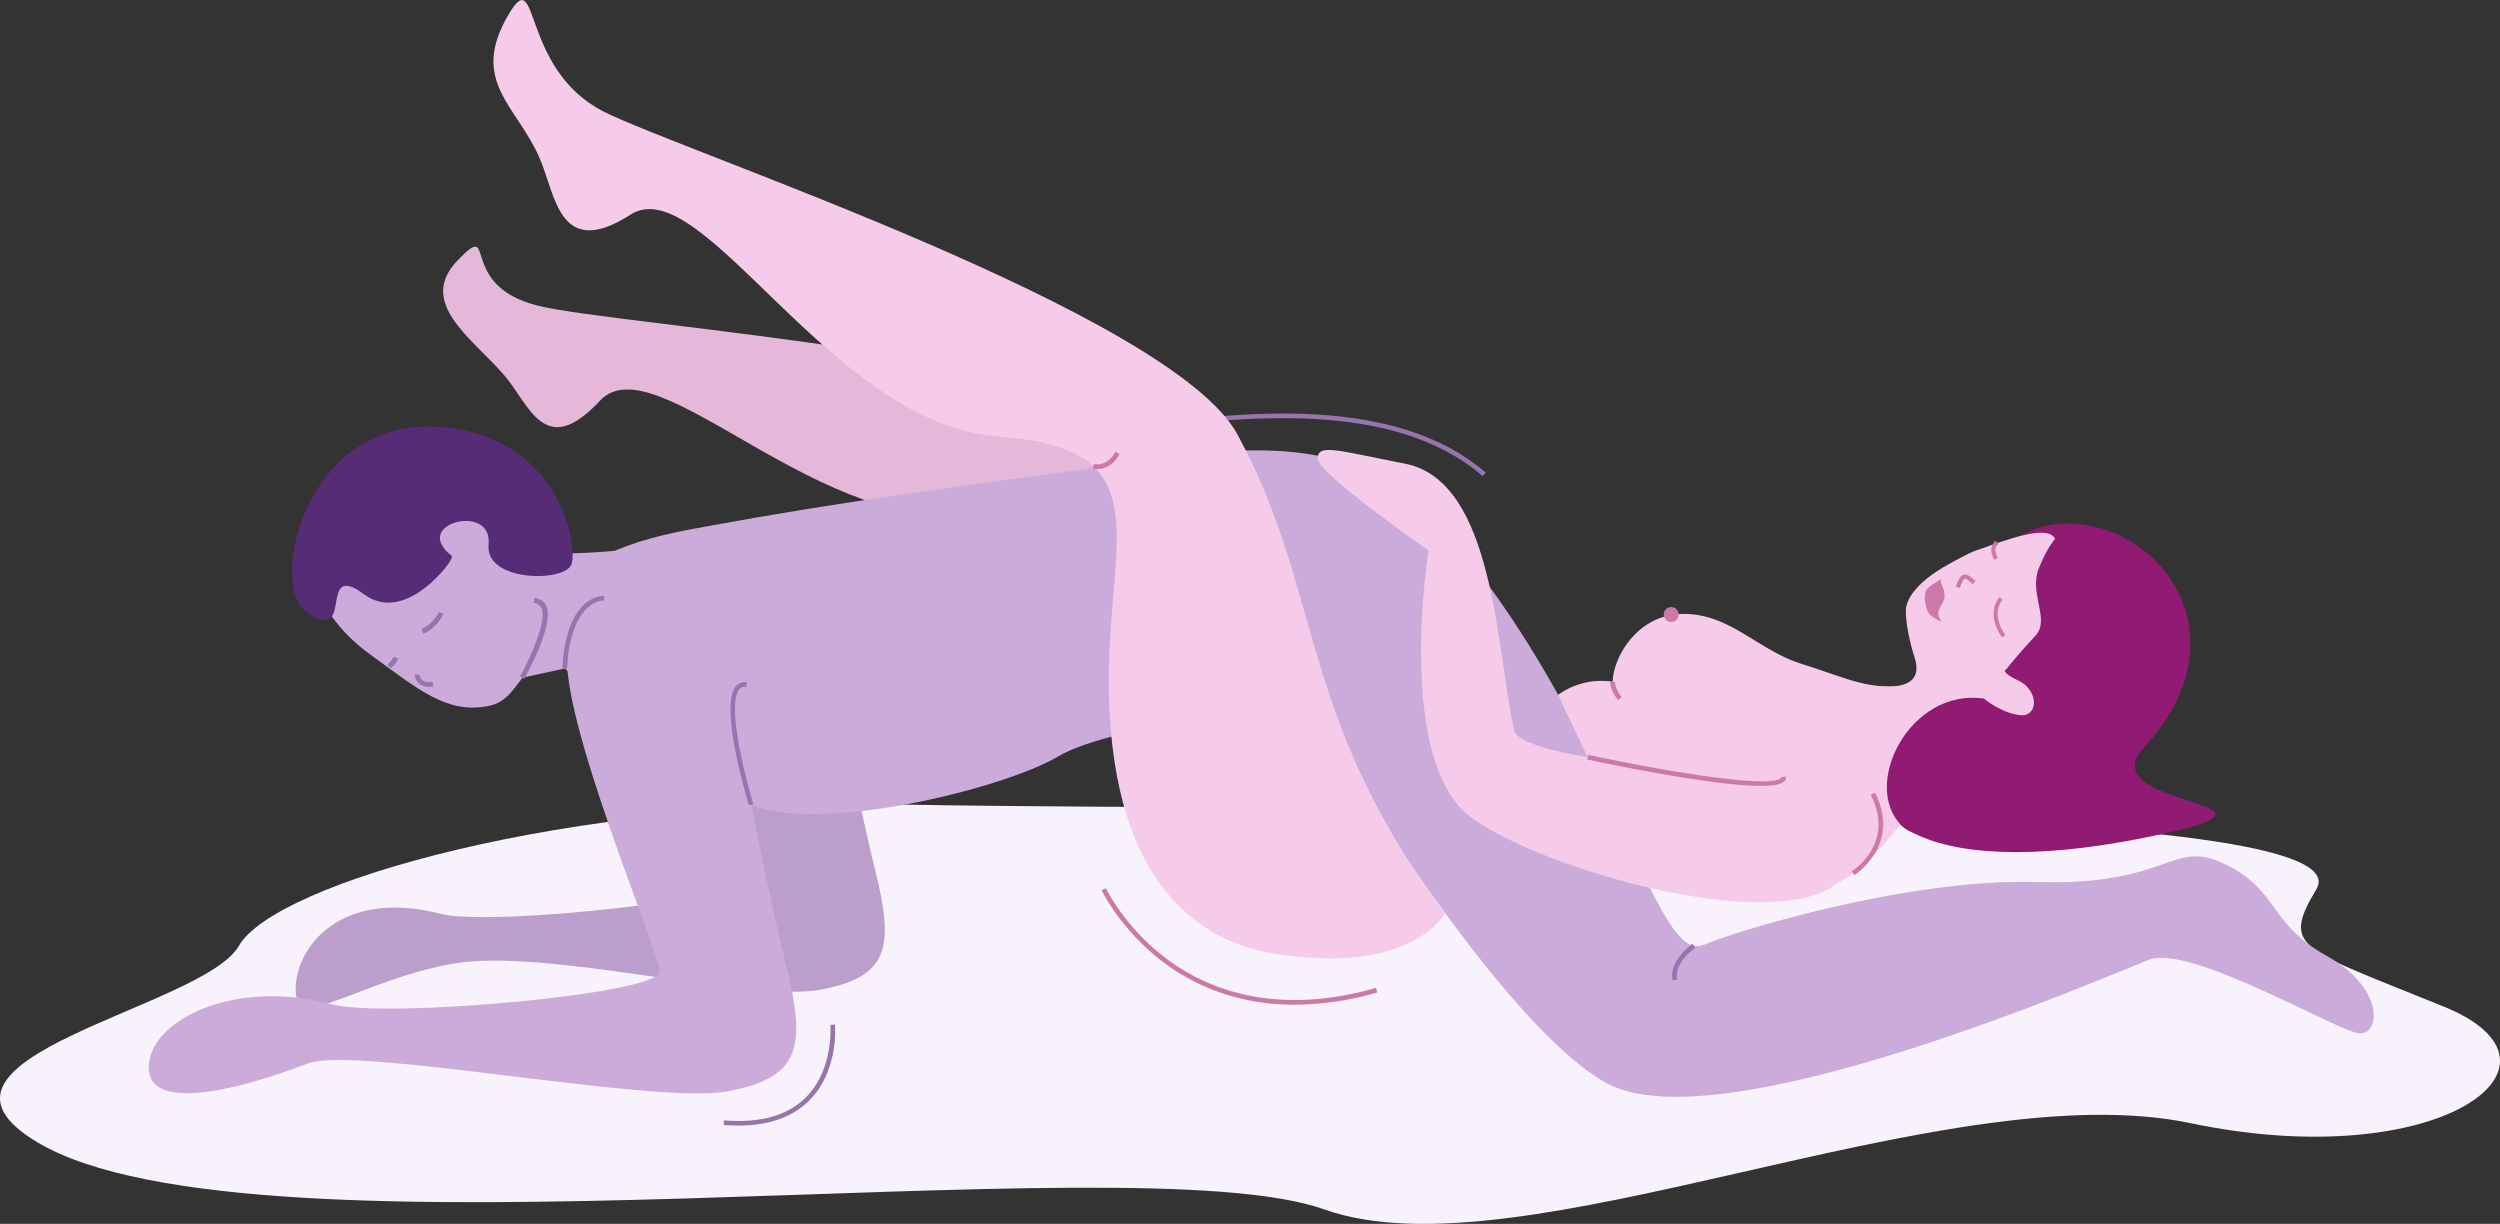
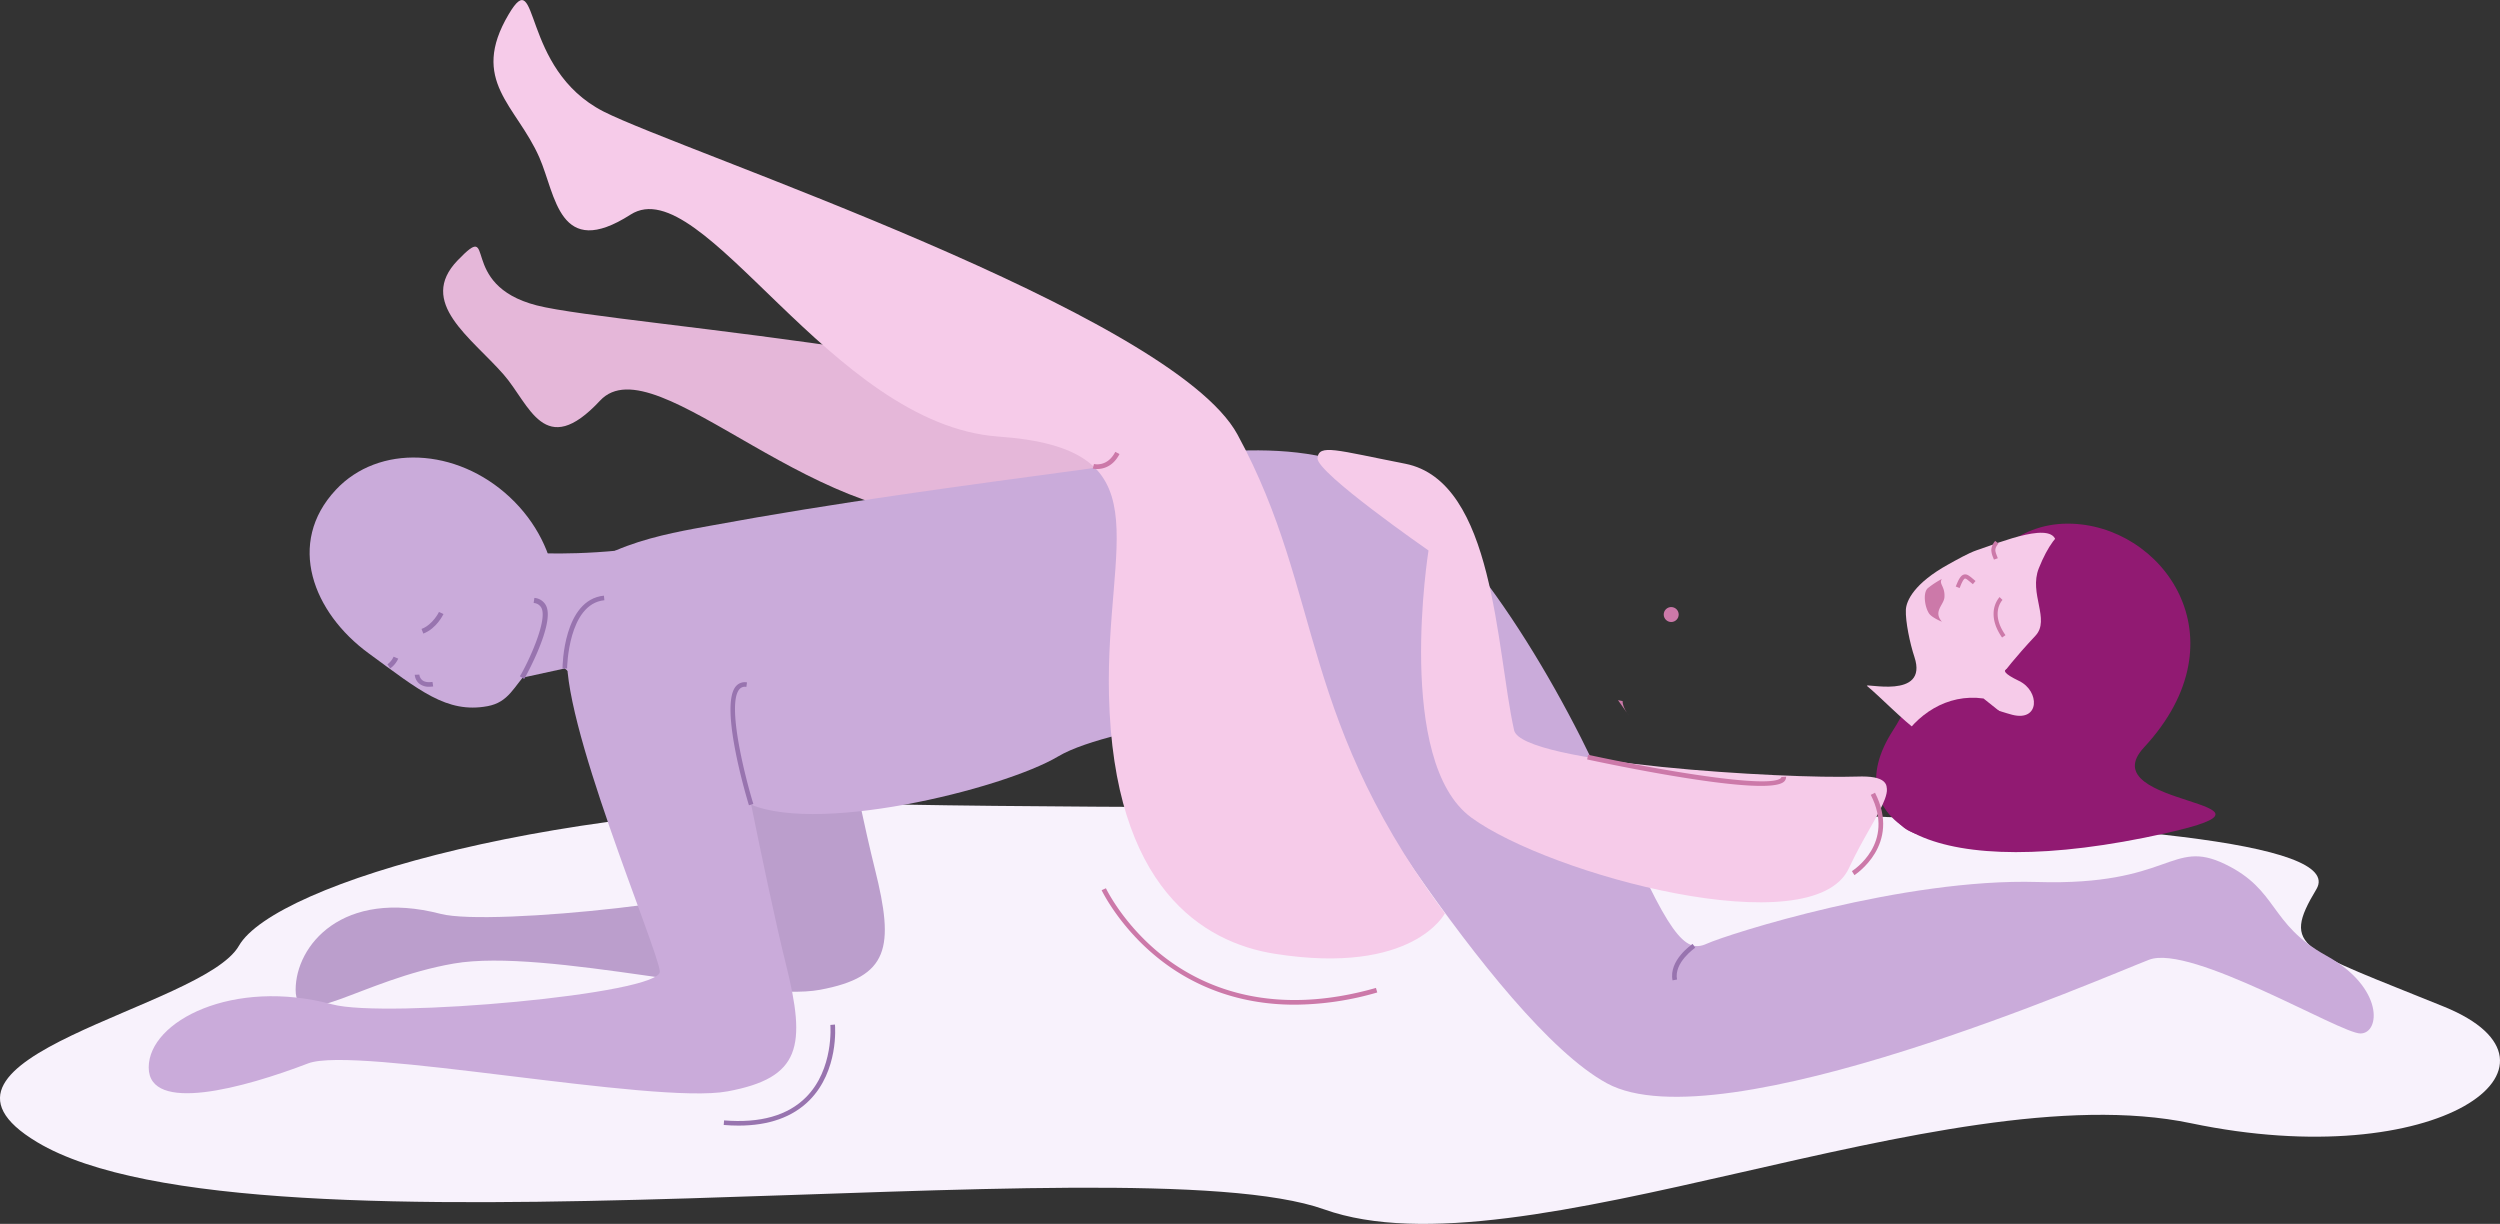
<svg xmlns="http://www.w3.org/2000/svg" id="Слой_1" data-name="Слой 1" viewBox="0 0 1289.77 631.41">
  <rect x="0" y="0" width="1289.77" height="631.41" fill="#333333" stroke="none" />
  <defs>
    <style> .cls-1 { fill: #e5b7d9; } .cls-2 { fill: #f8f2fc; } .cls-3 { fill: #9874af; } .cls-4 { fill: #bb9ecc; } .cls-5 { fill: #911a72; } .cls-6 { fill: #f6cbe9; } .cls-7 { fill: #cc79a9; } .cls-8 { fill: #caabda; } .cls-9 { fill: #552c75; } </style>
  </defs>
  <title>Positions_28</title>
  <g>
    <path class="cls-1" d="M1095.34,652.76s-7.45,33.94-76.7,40.57c-35.92,3.43-85.68-11.62-111.7-103.69-21-74.27-3.23-125.5-85.13-110.52S653.46,390.1,624.67,421s-36.32,1.85-49.69-13.44c-16.78-19.21-44.71-37.22-23.76-58.95s-.79,12.5,40.77,23.23,297.77,26.53,344.46,76.72c62.47,67.17,63.39,130.17,165.64,209.66" transform="translate(-315.12 -214.29)" />
    <path class="cls-2" d="M781.83,629.4c-174.49-3.24-325,40.51-343.46,72.84s-177.26,57.4-104.12,101.28c111.83,67.1,563.15-1.29,664.06,34.71s319.56-71.19,447.08-44.47,204.64-30,130.6-60.12-84.19-30-65.82-60.61C1539.67,623.81,1010,633.63,781.83,629.4Z" transform="translate(-315.12 -214.29)" />
-     <path class="cls-3" d="M1080.06,459.92c-44.89-38.74-121.55-32.61-190.62-21.51l-.38-2.34c69.61-11.19,146.92-17.32,192.55,22.05Z" transform="translate(-315.12 -214.29)" />
    <path class="cls-4" d="M738.11,527.11s18.33,95.35,28.42,135.69,7.33,55.51-28.42,62.14-141.2-21.8-188.87-13.55-81.6,36.26-81.6,13.55,23.95-52.36,74.85-39.17c26,6.74,163.53-8.3,162.61-19.3s-49.51-124.69-44.92-156.78S738.11,527.11,738.11,527.11Z" transform="translate(-315.12 -214.29)" />
    <g>
      <path class="cls-5" d="M1381.89,484.44c48.58,0,91.76,58.95,39.33,115.46-28.62,30.86,85.64,27.59,11.31,44.22-121.34,27.17-171.22-6-140.76-53.08C1312.47,559.07,1329.2,484.44,1381.89,484.44Z" transform="translate(-315.12 -214.29)" />
      <path class="cls-6" d="M1313.27,617.64c-.87-.5-1.22-20.76-8.25-25.79-8-5.73-20.53-18.65-26.63-23.62-2.47-2,31.87,7.44,24.38-15.05-2.3-6.94-4.67-18.27-4.4-24.31.21-4.55,4.17-13.62,22-23.45,3.61-2,10.25-5.8,14.51-7.24,12.19-4.1,41.12-16.09,41-3.28-.49,37.42-1.81,36.59-1.56,43.68.52,15,5,13.86-9.57,18.09l-.23.09c-9.37,2.59-23.92,1-7.69,8.87,10.65,5.17,10.72,21.07-3.57,17.43-3.78-1-7.58-2.33-12.09-3.73-7.77-2.41-9.27,5.33-12.19,9.69C1325.38,594.24,1315,615,1313.27,617.64Z" transform="translate(-315.12 -214.29)" />
      <path class="cls-5" d="M1349.44,560.57s4.64-6.38,15.8-18.32c7.75-8.29-3.52-21.72,1.72-34.78,19-47.42,43.69-6.52,47.89,10.18,14.25,56.68-35.31,38.39-35.31,38.39Z" transform="translate(-315.12 -214.29)" />
      <path class="cls-7" d="M1343.64,530.56a13.23,13.23,0,0,1,3.07-8.24l1.52,1.49c-.26.27-6.4,6.91,1.54,18.17L1348,543.2C1344.5,538.2,1343.52,533.92,1343.64,530.56Z" transform="translate(-315.12 -214.29)" />
      <path class="cls-7" d="M1342.45,497.92a8,8,0,0,1,2-4.57l1.69,1.3c-2.17,2.8-1.81,3.72-.78,6.46l.44,1.18-2,.72-.43-1.15A10.16,10.16,0,0,1,1342.45,497.92Z" transform="translate(-315.12 -214.29)" />
      <path class="cls-7" d="M1324.1,516.87c1.64-4.2,2.76-5.82,4.28-6.19s2.91.77,4.75,2.37c.36.32.76.67,1.18,1l-1.37,1.63-1.21-1c-1.2-1-2.33-2-2.84-1.92s-1.3,1-2.8,4.91Z" transform="translate(-315.12 -214.29)" />
      <path class="cls-7" d="M1316.92,513c-1.63,2.65,1.69,3.65,1.36,9.33-.23,4.05-6,7.32-1.31,12.72,0,0-5.2-2.11-6.63-4.25-2.18-3.28-3.28-10.51-.72-13a43.3,43.3,0,0,1,7.3-4.8" transform="translate(-315.12 -214.29)" />
    </g>
    <path class="cls-8" d="M604.19,524.71c8.87-28.15,56.82-35.39,77.64-39.24C746.2,473.56,811.12,465,876,456.2c47.47-6.4,110-20.8,154,6.42,43.19,26.74,90.5,104.89,118.26,169.68s36,74,47.31,68.9,101.8-33.94,170.7-31.88,68.9-22.62,96.67-9.26,22.62,30.85,52.44,47.31,27.77,40.1,17.49,40.1-87.41-46.27-109-38.05-221.1,95.64-279.71,63.76S989.82,577.54,989.82,577.54s-100.26,10-128.8,27-128.8,41.65-162,23.14-92.56-68.53-92.56-68.53l-24.89,5.44,7.16-37.17Z" transform="translate(-315.12 -214.29)" />
    <path class="cls-8" d="M690.43,567.83s19.42,101,30.1,143.7,7.77,58.8-30.1,65.81S498.27,753.64,474.1,762.9C440.82,775.65,391.84,789,391.84,765s43.7-46.28,94.69-32.55c27.46,7.4,169.92-5.34,169-17s-52.44-132-47.58-166S690.43,567.83,690.43,567.83Z" transform="translate(-315.12 -214.29)" />
-     <path class="cls-6" d="M1308.14,553.64s0,14.25-15.91,14.76-25.26-4.49-47.89-11.69-36.5-25.7-60.67-25.7-36.51,23.13-36.51,35a38.29,38.29,0,0,0-28.25,6.78l44.57,93.76s33.43,23.53,94.36,5.41c31.8-9.46,66.26-80.88,88.86-90.78C1358.69,575.89,1308.14,553.64,1308.14,553.64Z" transform="translate(-315.12 -214.29)" />
    <path class="cls-6" d="M1060.64,685.37s-16.31,32.27-87.78,21c-37.09-5.86-83.3-33.94-85.61-133.43-1.87-80.27,29.3-127.26-57.08-133.43S677.46,301.3,640.44,325s-38.57-10.08-47.05-29.44c-11.78-26.93-36.25-39.49-15.81-73.94,16-27,5.75,28.18,48.93,50.21,39.77,20.28,293.06,104,327.06,166.67C999.08,522.32,983.65,586,1066,692.63" transform="translate(-315.12 -214.29)" />
    <g>
      <path class="cls-8" d="M587.36,499.37s25.39,2.09,59.17-2.52c0,0-8,46.54-48.81,62.29L557,543.56Z" transform="translate(-315.12 -214.29)" />
      <path class="cls-8" d="M588,560.1c-7.88,8.43-10.31,16.48-21.4,18.52-21,3.85-35.11-8.13-61.35-27.33-28.61-20.93-42.61-56.78-16.86-84.32,22.06-23.6,62.25-21.89,89.77,3.84S610,536.51,588,560.1Z" transform="translate(-315.12 -214.29)" />
      <path class="cls-3" d="M585.58,564.58c.59-1,15.76-28.25,11.34-37.67a7.36,7.36,0,0,0-6.12-4.16l-.36,2.63a4.81,4.81,0,0,1,4.07,2.66c3.17,6.74-7.39,29-11.18,35.14Z" transform="translate(-315.12 -214.29)" />
-       <path class="cls-9" d="M542.89,495c-6.39-12.5,26.24-19.1,24.29.22s39.06,19.6,42.73,10.29-6.52-69.51-72.24-71.13-84.16,82.17-64.34,95.78c25.33,17.39,5.2-27.32,29.58-9.28,20,14.8,42.13-12.88,44.51-17.24S546.51,502.08,542.89,495Z" transform="translate(-315.12 -214.29)" />
      <path class="cls-3" d="M533.51,541.16c6.83-2.58,10.26-9.78,10.41-10.08L541.59,530c0,.06-3.15,6.56-9,8.76Z" transform="translate(-315.12 -214.29)" />
      <path class="cls-3" d="M516.43,559.14a12.49,12.49,0,0,0,4.14-5.06l-2.39-1,1.19.48-1.19-.49A9.7,9.7,0,0,1,515,557Z" transform="translate(-315.12 -214.29)" />
    </g>
    <path class="cls-6" d="M1273.13,614.93c-36.76,1.32-173-6.66-176.87-23.89-9.31-41.58-10-128.42-56.18-137.51-35.74-7-44.59-10.33-45.24-2.87s57.26,47.63,57.26,47.63-17.47,109,22.18,137.86c40.48,29.52,176.18,66,194.71,26.05C1283.43,631.11,1302.7,613.86,1273.13,614.93Z" transform="translate(-315.12 -214.29)" />
    <path class="cls-5" d="M1338.44,574.65c-38.1-5.34-63.31,44.71-42.22,65.61,4.2,4.16,11.12,5.39,20,7.39,59.88,13.55,56.77-45.43,56.77-45.43Z" transform="translate(-315.12 -214.29)" />
    <path class="cls-3" d="M701.5,629.74c-.64-2.08-15.55-51.12-6.72-61.4a6,6,0,0,1,5.73-2l-.34,2.35a3.62,3.62,0,0,0-3.59,1.2c-6.62,7.71,2.95,45.32,7.19,59.16Z" transform="translate(-315.12 -214.29)" />
    <path class="cls-3" d="M607.69,559.15l-2.37,0c0-1.44.5-35.45,21.37-37.56l.24,2.36C608.18,525.83,607.7,558.82,607.69,559.15Z" transform="translate(-315.12 -214.29)" />
    <path class="cls-3" d="M1178,720.07c-2.07-10.3,9.85-18.47,10.36-18.82l1.33,2c-.11.08-11.11,7.64-9.37,16.38Z" transform="translate(-315.12 -214.29)" />
-     <path class="cls-7" d="M1149.86,575.49c-4.56-5.87-4-9.39-3.9-9.78l2.4.51-1.2-.25,1.21.23s-.42,2.84,3.42,7.79Z" transform="translate(-315.12 -214.29)" />
+     <path class="cls-7" d="M1149.86,575.49l2.4.51-1.2-.25,1.21.23s-.42,2.84,3.42,7.79Z" transform="translate(-315.12 -214.29)" />
    <circle class="cls-7" cx="862.19" cy="317.04" r="3.86" />
    <path class="cls-7" d="M1223.63,619.74c-25.65,0-82-12-89.7-13.65l.52-2.4c36.43,7.88,93,17.6,99.36,12.08a.7.7,0,0,0,.31-.62l2.45-.16a3.15,3.15,0,0,1-1.16,2.64C1233.68,619.12,1229.44,619.74,1223.63,619.74Z" transform="translate(-315.12 -214.29)" />
    <path class="cls-7" d="M1271.83,665.78l-1.3-2.08c.92-.58,22.43-14.44,9.74-39.33l2.18-1.11C1296.17,650.17,1272.08,665.62,1271.83,665.78Z" transform="translate(-315.12 -214.29)" />
    <path class="cls-7" d="M881.11,456.26a9.67,9.67,0,0,1-2.22-.22l.62-2.37c.28.07,6.92,1.65,11-6.27l2.17,1.13C889.25,455.21,884,456.26,881.11,456.26Z" transform="translate(-315.12 -214.29)" />
    <path class="cls-3" d="M536.51,568.59a7.78,7.78,0,0,1-5.12-1.63,6.69,6.69,0,0,1-2.3-4.55l2.37-.09a4.38,4.38,0,0,0,1.47,2.83c1.17,1,3,1.27,5.32.93l.35,2.35A14.15,14.15,0,0,1,536.51,568.59Z" transform="translate(-315.12 -214.29)" />
    <path class="cls-3" d="M696.14,795c-2.46,0-5-.11-7.65-.33l.19-2.36c18.66,1.52,32.89-2.5,42.31-12,14.37-14.47,12.54-37,12.52-37.24l2.37-.21c.08,1,2,23.84-13.19,39.11C724.11,790.58,711.84,795,696.14,795Z" transform="translate(-315.12 -214.29)" />
    <path class="cls-7" d="M983,732.62c-30.56,0-52.69-10.73-67.25-21.59-22.36-16.67-32.19-37.28-32.29-37.48l2.22-1c.09.21,9.72,20.33,31.62,36.63,20.18,15,55.23,29.76,107.69,14.78l.67,2.35A154.74,154.74,0,0,1,983,732.62Z" transform="translate(-315.12 -214.29)" />
-     <path class="cls-5" d="M1338.44,574.65s10.21,8.51,20.67,8.73S1329,586,1329,586Z" transform="translate(-315.12 -214.29)" />
  </g>
</svg>